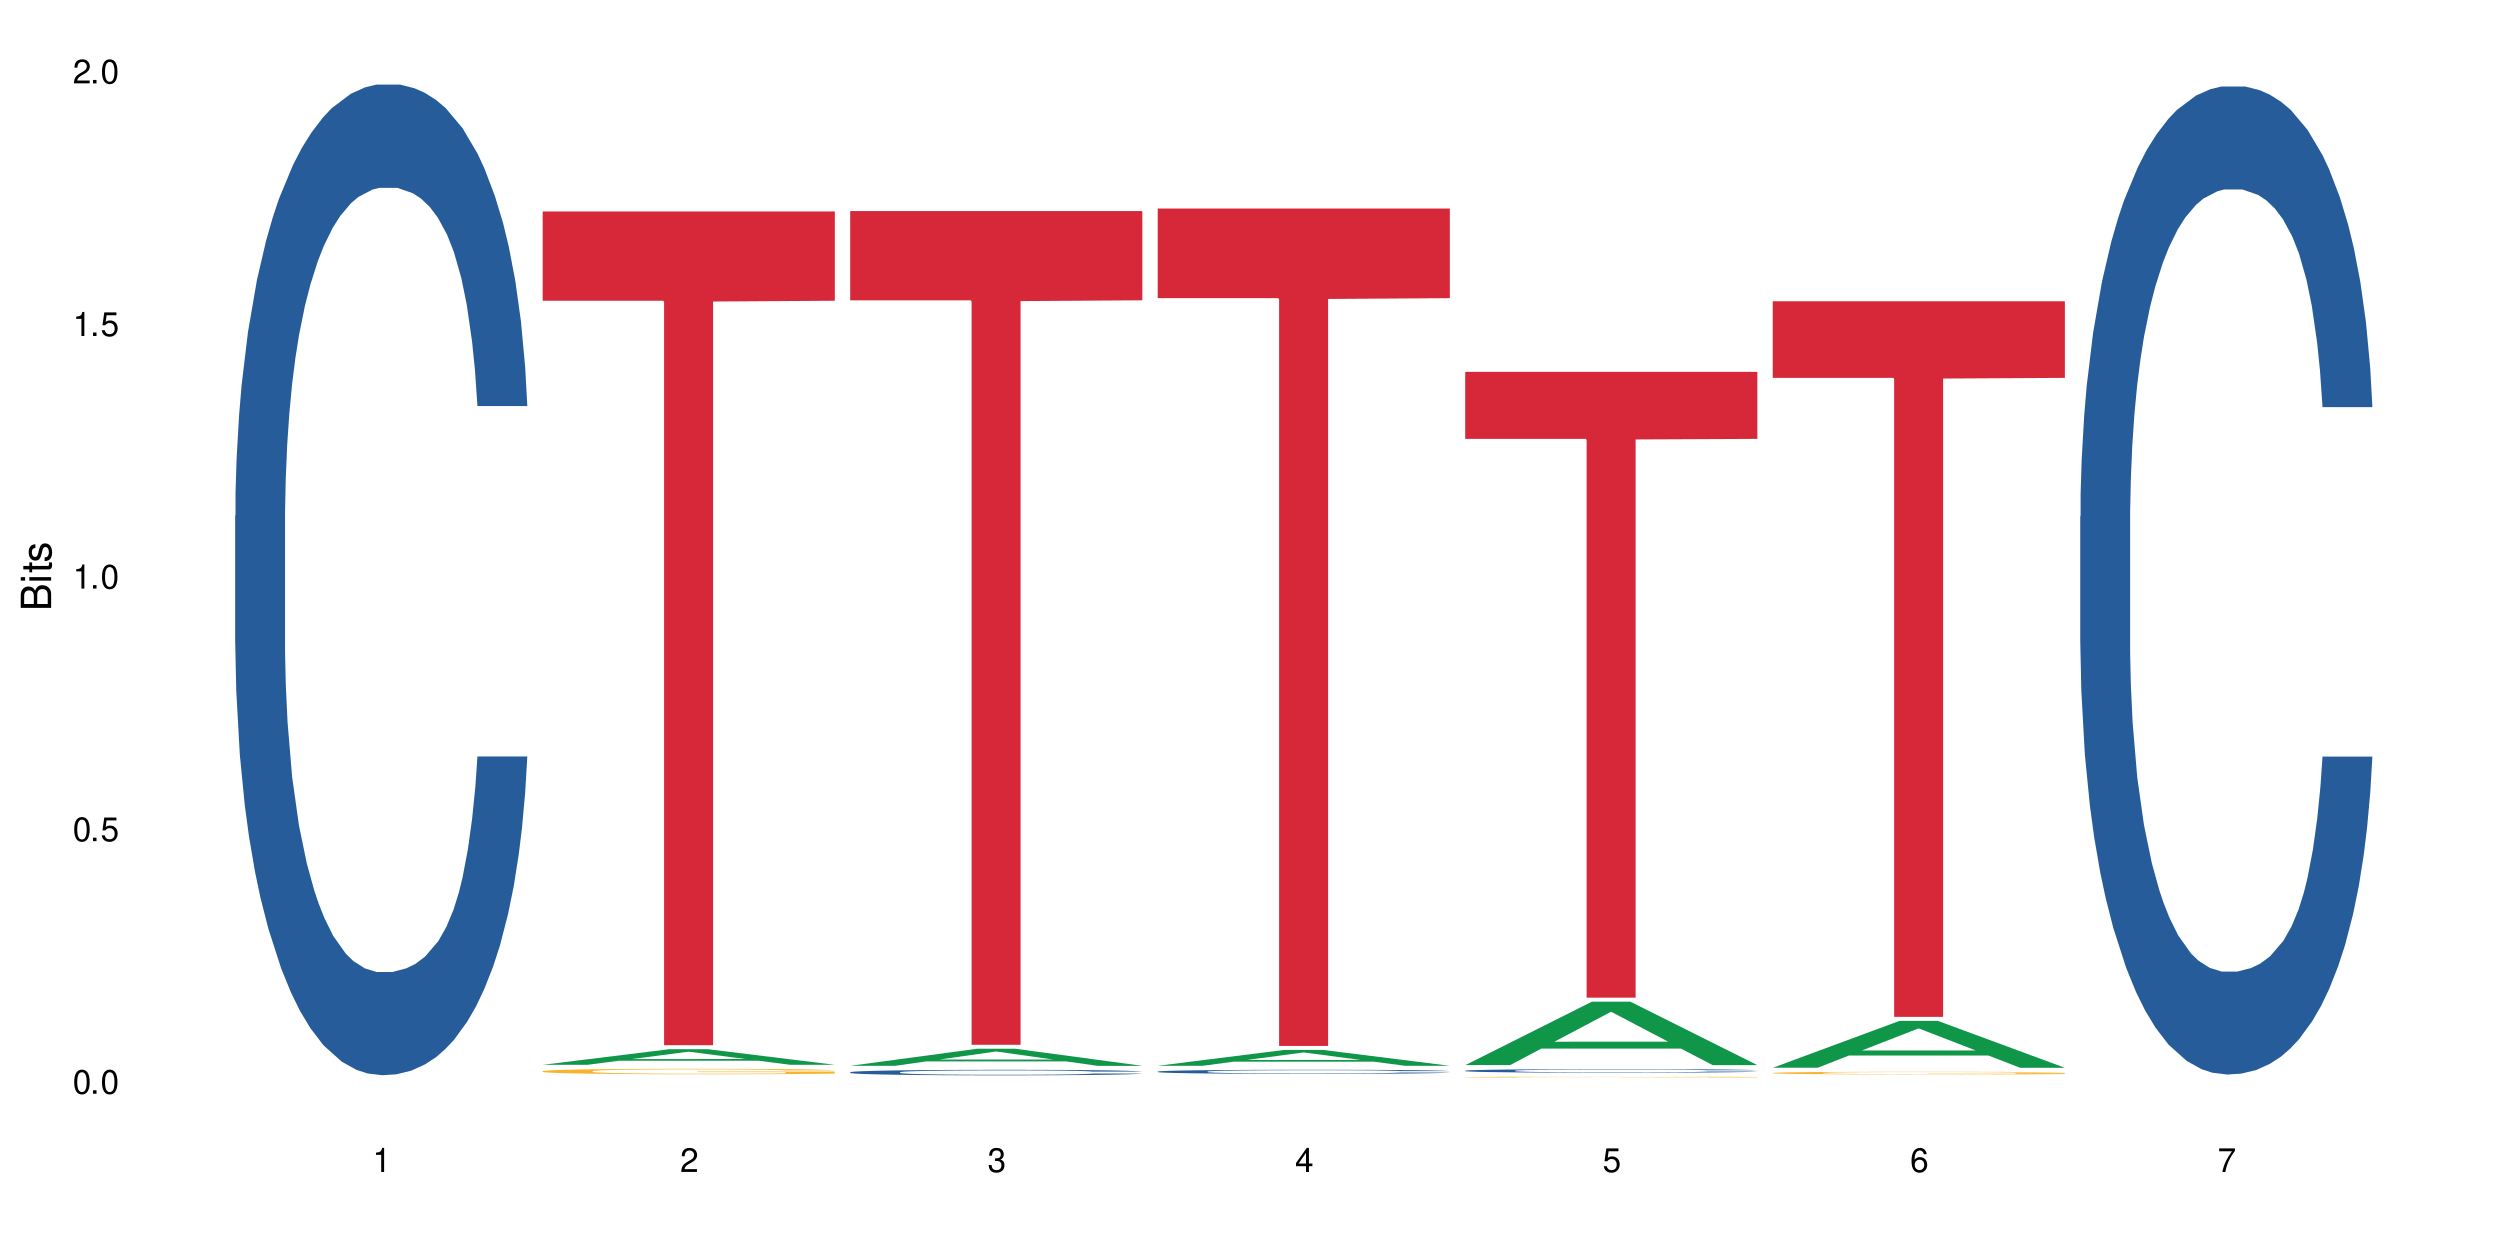
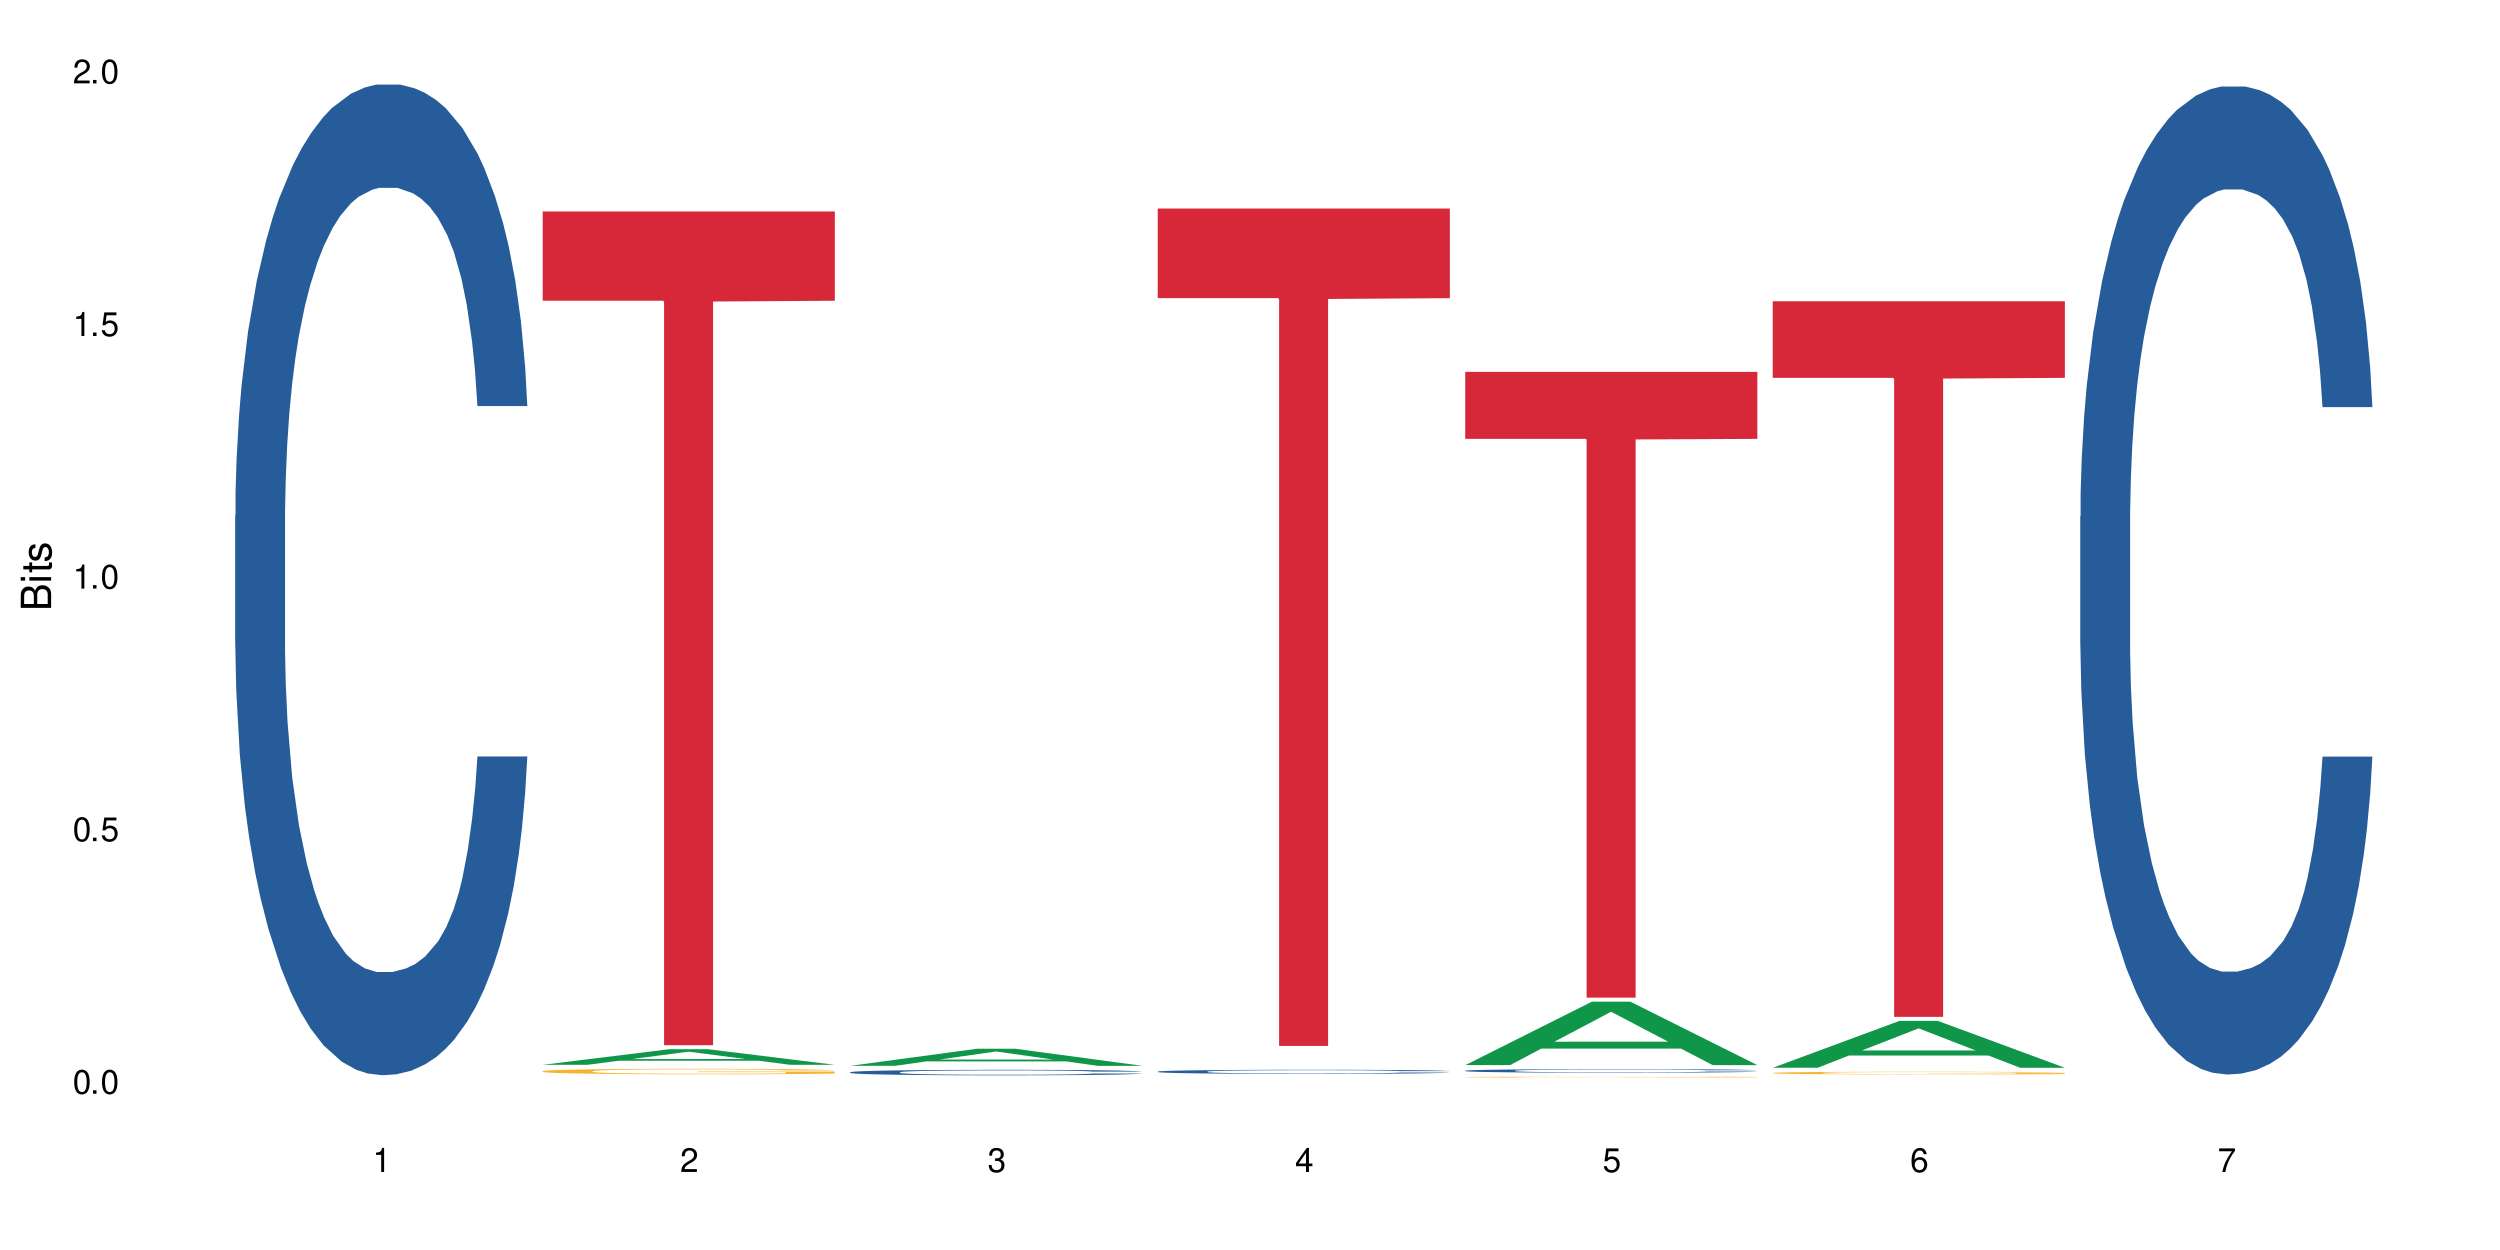
<svg xmlns="http://www.w3.org/2000/svg" xmlns:xlink="http://www.w3.org/1999/xlink" width="720" height="360" viewBox="0 0 720 360">
  <defs>
    <g>
      <g id="glyph-0-0">
</g>
      <g id="glyph-0-1">
        <path d="M 2.641 -6.938 C 2 -6.938 1.422 -6.656 1.078 -6.172 C 0.641 -5.562 0.406 -4.641 0.406 -3.359 C 0.406 -1.016 1.188 0.219 2.641 0.219 C 4.078 0.219 4.859 -1.016 4.859 -3.297 C 4.859 -4.641 4.656 -5.547 4.203 -6.172 C 3.844 -6.656 3.281 -6.938 2.641 -6.938 Z M 2.641 -6.188 C 3.547 -6.188 4 -5.25 4 -3.375 C 4 -1.406 3.562 -0.484 2.625 -0.484 C 1.734 -0.484 1.281 -1.438 1.281 -3.344 C 1.281 -5.25 1.734 -6.188 2.641 -6.188 Z M 2.641 -6.188 " />
      </g>
      <g id="glyph-0-2">
        <path d="M 1.828 -1 L 0.828 -1 L 0.828 0 L 1.828 0 Z M 1.828 -1 " />
      </g>
      <g id="glyph-0-3">
        <path d="M 4.562 -6.797 L 1.062 -6.797 L 0.547 -3.094 L 1.328 -3.094 C 1.719 -3.562 2.047 -3.734 2.578 -3.734 C 3.484 -3.734 4.062 -3.109 4.062 -2.094 C 4.062 -1.125 3.484 -0.531 2.578 -0.531 C 1.828 -0.531 1.375 -0.906 1.188 -1.672 L 0.328 -1.672 C 0.453 -1.109 0.547 -0.844 0.75 -0.594 C 1.125 -0.078 1.828 0.219 2.594 0.219 C 3.969 0.219 4.922 -0.781 4.922 -2.219 C 4.922 -3.562 4.031 -4.484 2.719 -4.484 C 2.25 -4.484 1.859 -4.359 1.469 -4.062 L 1.734 -5.969 L 4.562 -5.969 Z M 4.562 -6.797 " />
      </g>
      <g id="glyph-0-4">
        <path d="M 2.484 -4.938 L 2.484 0 L 3.328 0 L 3.328 -6.938 L 2.766 -6.938 C 2.469 -5.875 2.281 -5.734 0.984 -5.562 L 0.984 -4.938 Z M 2.484 -4.938 " />
      </g>
      <g id="glyph-0-5">
        <path d="M 4.859 -0.828 L 1.281 -0.828 C 1.359 -1.406 1.672 -1.781 2.5 -2.281 L 3.469 -2.828 C 4.406 -3.344 4.906 -4.062 4.906 -4.906 C 4.906 -5.484 4.672 -6.031 4.266 -6.406 C 3.859 -6.766 3.375 -6.938 2.719 -6.938 C 1.859 -6.938 1.219 -6.625 0.844 -6.031 C 0.609 -5.672 0.5 -5.234 0.484 -4.531 L 1.328 -4.531 C 1.359 -5.016 1.406 -5.281 1.531 -5.516 C 1.75 -5.938 2.188 -6.203 2.703 -6.203 C 3.469 -6.203 4.031 -5.641 4.031 -4.891 C 4.031 -4.344 3.719 -3.859 3.125 -3.516 L 2.234 -3 C 0.812 -2.172 0.406 -1.531 0.328 -0.016 L 4.859 -0.016 Z M 4.859 -0.828 " />
      </g>
      <g id="glyph-0-6">
        <path d="M 2.125 -3.188 L 2.578 -3.188 C 3.5 -3.188 3.984 -2.766 3.984 -1.922 C 3.984 -1.062 3.469 -0.531 2.594 -0.531 C 1.656 -0.531 1.203 -1 1.156 -2.016 L 0.312 -2.016 C 0.344 -1.453 0.438 -1.094 0.609 -0.781 C 0.953 -0.109 1.625 0.219 2.547 0.219 C 3.953 0.219 4.859 -0.625 4.859 -1.938 C 4.859 -2.828 4.516 -3.297 3.703 -3.594 C 4.344 -3.844 4.656 -4.328 4.656 -5.031 C 4.656 -6.219 3.875 -6.938 2.578 -6.938 C 1.203 -6.938 0.484 -6.172 0.453 -4.703 L 1.297 -4.703 C 1.312 -5.125 1.344 -5.359 1.453 -5.578 C 1.641 -5.969 2.062 -6.203 2.594 -6.203 C 3.344 -6.203 3.797 -5.75 3.797 -5 C 3.797 -4.516 3.609 -4.219 3.25 -4.047 C 3.016 -3.953 2.703 -3.922 2.125 -3.906 Z M 2.125 -3.188 " />
      </g>
      <g id="glyph-0-7">
        <path d="M 3.141 -1.672 L 3.141 0 L 3.984 0 L 3.984 -1.672 L 4.984 -1.672 L 4.984 -2.438 L 3.984 -2.438 L 3.984 -6.938 L 3.359 -6.938 L 0.266 -2.578 L 0.266 -1.672 Z M 3.141 -2.438 L 1 -2.438 L 3.141 -5.5 Z M 3.141 -2.438 " />
      </g>
      <g id="glyph-0-8">
        <path d="M 4.781 -5.125 C 4.609 -6.266 3.891 -6.938 2.844 -6.938 C 2.094 -6.938 1.422 -6.578 1.031 -5.953 C 0.594 -5.266 0.406 -4.422 0.406 -3.172 C 0.406 -2 0.578 -1.25 0.984 -0.641 C 1.359 -0.078 1.953 0.219 2.703 0.219 C 3.984 0.219 4.922 -0.75 4.922 -2.094 C 4.922 -3.375 4.062 -4.281 2.844 -4.281 C 2.172 -4.281 1.641 -4.031 1.281 -3.516 C 1.281 -5.234 1.828 -6.188 2.797 -6.188 C 3.391 -6.188 3.797 -5.797 3.938 -5.125 Z M 2.734 -3.531 C 3.547 -3.531 4.062 -2.953 4.062 -2.031 C 4.062 -1.156 3.484 -0.531 2.703 -0.531 C 1.922 -0.531 1.328 -1.188 1.328 -2.078 C 1.328 -2.938 1.906 -3.531 2.734 -3.531 Z M 2.734 -3.531 " />
      </g>
      <g id="glyph-0-9">
        <path d="M 4.984 -6.797 L 0.438 -6.797 L 0.438 -5.969 L 4.109 -5.969 C 2.5 -3.656 1.828 -2.234 1.328 0 L 2.219 0 C 2.594 -2.172 3.453 -4.047 4.984 -6.094 Z M 4.984 -6.797 " />
      </g>
      <g id="glyph-1-0">
</g>
      <g id="glyph-1-1">
        <path d="M 0 -0.953 L 0 -4.891 C 0 -5.719 -0.234 -6.344 -0.734 -6.797 C -1.188 -7.234 -1.812 -7.469 -2.5 -7.469 C -3.547 -7.469 -4.188 -7 -4.625 -5.875 C -4.984 -6.688 -5.625 -7.094 -6.531 -7.094 C -7.172 -7.094 -7.734 -6.859 -8.141 -6.391 C -8.562 -5.922 -8.75 -5.344 -8.75 -4.5 L -8.75 -0.953 Z M -4.984 -2.062 L -7.766 -2.062 L -7.766 -4.219 C -7.766 -4.844 -7.688 -5.203 -7.453 -5.5 C -7.219 -5.812 -6.859 -5.969 -6.375 -5.969 C -5.891 -5.969 -5.531 -5.812 -5.297 -5.5 C -5.062 -5.203 -4.984 -4.844 -4.984 -4.219 Z M -0.984 -2.062 L -4 -2.062 L -4 -4.781 C -4 -5.766 -3.438 -6.359 -2.484 -6.359 C -1.547 -6.359 -0.984 -5.766 -0.984 -4.781 Z M -0.984 -2.062 " />
      </g>
      <g id="glyph-1-2">
        <path d="M -6.281 -1.797 L -6.281 -0.797 L 0 -0.797 L 0 -1.797 Z M -8.75 -1.797 L -8.75 -0.797 L -7.484 -0.797 L -7.484 -1.797 Z M -8.75 -1.797 " />
      </g>
      <g id="glyph-1-3">
        <path d="M -6.281 -3.047 L -6.281 -2.016 L -8.016 -2.016 L -8.016 -1.016 L -6.281 -1.016 L -6.281 -0.172 L -5.469 -0.172 L -5.469 -1.016 L -0.719 -1.016 C -0.078 -1.016 0.281 -1.453 0.281 -2.234 C 0.281 -2.5 0.25 -2.719 0.188 -3.047 L -0.641 -3.047 C -0.609 -2.906 -0.594 -2.766 -0.594 -2.562 C -0.594 -2.141 -0.719 -2.016 -1.156 -2.016 L -5.469 -2.016 L -5.469 -3.047 Z M -6.281 -3.047 " />
      </g>
      <g id="glyph-1-4">
        <path d="M -4.531 -5.25 C -5.766 -5.25 -6.469 -4.422 -6.469 -2.969 C -6.469 -1.516 -5.719 -0.562 -4.547 -0.562 C -3.562 -0.562 -3.094 -1.062 -2.734 -2.562 L -2.516 -3.484 C -2.344 -4.188 -2.094 -4.469 -1.641 -4.469 C -1.047 -4.469 -0.641 -3.875 -0.641 -3 C -0.641 -2.453 -0.797 -2 -1.062 -1.75 C -1.25 -1.594 -1.422 -1.531 -1.875 -1.469 L -1.875 -0.406 C -0.422 -0.453 0.281 -1.266 0.281 -2.922 C 0.281 -4.5 -0.5 -5.516 -1.719 -5.516 C -2.656 -5.516 -3.172 -4.984 -3.469 -3.734 L -3.703 -2.766 C -3.891 -1.953 -4.156 -1.609 -4.594 -1.609 C -5.188 -1.609 -5.547 -2.125 -5.547 -2.938 C -5.547 -3.75 -5.203 -4.172 -4.531 -4.203 Z M -4.531 -5.25 " />
      </g>
    </g>
  </defs>
  <rect x="-72" y="-36" width="864" height="432" fill="rgb(100%, 100%, 100%)" fill-opacity="1" />
  <path fill-rule="nonzero" fill="rgb(14.51%, 36.078%, 60%)" fill-opacity="1" d="M 67.73 148.5 L 67.832 148.238 L 67.832 141.98 L 68.141 132.07 L 68.859 119.555 L 69.578 110.949 L 71.426 95.562 L 73.988 80.695 L 76.656 69.223 L 78.605 62.441 L 80.352 57.227 L 84.352 47.578 L 86.918 42.621 L 89.688 38.188 L 93.074 33.754 L 95.535 31.148 L 101.078 26.973 L 105.18 25.148 L 108.363 24.367 L 115.238 24.367 L 119.34 25.41 L 122.316 26.715 L 125.598 28.801 L 128.371 31.148 L 133.191 36.883 L 137.5 44.188 L 139.449 48.359 L 142.527 56.441 L 144.891 64.266 L 146.531 71.047 L 148.379 80.695 L 150.02 92.434 L 151.25 105.73 L 151.867 116.945 L 137.5 116.945 L 136.785 106.516 L 135.961 98.43 L 134.422 87.738 L 132.883 80.176 L 130.73 72.613 L 128.781 67.656 L 126.113 62.703 L 123.754 59.574 L 121.289 57.227 L 118.93 55.66 L 114.414 54.098 L 109.184 54.098 L 107.234 54.617 L 103.23 56.703 L 101.078 58.531 L 98 62.18 L 95.844 65.57 L 93.281 70.785 L 91.535 75.219 L 89.379 82 L 87.84 88 L 86.098 96.605 L 85.07 103.125 L 84.148 110.426 L 83.328 119.031 L 82.711 128.16 L 82.301 137.809 L 82.094 147.195 L 82.094 187.617 L 82.301 197.008 L 82.812 207.961 L 84.148 223.867 L 86.098 237.691 L 88.355 248.645 L 90.508 256.465 L 91.742 260.117 L 93.383 264.289 L 95.945 269.504 L 99.641 274.723 L 101.797 276.809 L 105.078 278.895 L 108.465 279.938 L 112.98 279.938 L 116.98 278.895 L 119.648 277.59 L 122.418 275.504 L 126.215 271.07 L 128.574 266.898 L 130.629 261.941 L 132.168 256.988 L 133.191 252.816 L 134.73 244.73 L 135.961 235.863 L 136.887 226.738 L 137.5 217.871 L 151.867 217.871 L 151.25 228.301 L 150.328 238.473 L 149.402 246.035 L 147.969 255.164 L 146.324 263.246 L 143.965 272.375 L 142.016 278.371 L 139.449 284.891 L 137.09 289.848 L 134.527 294.281 L 130.73 299.496 L 128.266 302.105 L 125.598 304.453 L 122.418 306.539 L 118.418 308.363 L 114.109 309.406 L 110.105 309.668 L 105.797 309.145 L 102.617 308.102 L 98.41 305.754 L 93.176 301.062 L 89.379 296.105 L 86.406 291.152 L 83.84 285.934 L 80.969 278.895 L 77.273 267.418 L 75.016 258.555 L 73.477 251.25 L 71.734 241.082 L 70.5 231.953 L 69.066 217.348 L 68.039 198.832 L 67.73 184.488 Z M 67.73 148.5 " />
  <path fill-rule="nonzero" fill="rgb(6.275%, 58.824%, 28.235%)" fill-opacity="1" d="M 156.293 306.66 L 156.383 306.656 L 192.789 302.168 L 203.844 302.168 L 240.43 306.664 L 227.574 306.664 L 218.406 305.488 L 178.227 305.488 L 169.238 306.66 L 156.293 306.66 L 182.094 305.004 L 214.723 305 L 198.453 302.902 L 198.273 302.898 L 198.094 302.91 L 182.004 305 L 182.094 305.004 Z M 156.293 306.66 " />
  <path fill-rule="nonzero" fill="rgb(96.863%, 70.196%, 16.863%)" fill-opacity="1" d="M 156.293 308.492 L 156.398 308.488 L 156.398 308.461 L 156.809 308.395 L 157.832 308.305 L 159.168 308.23 L 160.605 308.176 L 161.527 308.145 L 163.066 308.102 L 164.398 308.066 L 167.785 308.004 L 172.094 307.941 L 174.457 307.918 L 177.121 307.891 L 180.918 307.863 L 182.664 307.855 L 188 307.832 L 194.051 307.816 L 200.723 307.812 L 203.801 307.812 L 208.008 307.82 L 213.754 307.836 L 217.035 307.852 L 219.602 307.863 L 222.27 307.883 L 225.551 307.91 L 228.629 307.945 L 231.094 307.98 L 233.555 308.023 L 235.605 308.07 L 237.352 308.121 L 238.891 308.184 L 239.812 308.234 L 240.43 308.285 L 226.168 308.285 L 225.348 308.234 L 224.422 308.195 L 222.883 308.145 L 221.344 308.113 L 219.805 308.086 L 216.934 308.047 L 214.473 308.023 L 211.395 308.004 L 208.418 307.988 L 205.031 307.98 L 197.543 307.98 L 192.617 307.988 L 189.742 308 L 187.691 308.012 L 184.816 308.035 L 183.074 308.051 L 182.047 308.062 L 178.969 308.105 L 176.918 308.148 L 175.789 308.176 L 174.352 308.219 L 173.328 308.258 L 172.199 308.316 L 171.582 308.359 L 170.762 308.457 L 170.66 308.719 L 170.965 308.773 L 171.582 308.832 L 172.402 308.883 L 173.633 308.941 L 174.867 308.98 L 177.02 309.039 L 178.867 309.074 L 180.305 309.102 L 183.074 309.141 L 184.203 309.152 L 186.871 309.18 L 189.641 309.199 L 193.027 309.215 L 195.59 309.227 L 199.695 309.23 L 204.93 309.23 L 211.086 309.223 L 214.984 309.211 L 217.652 309.199 L 219.395 309.191 L 221.551 309.176 L 223.09 309.16 L 224.527 309.145 L 226.27 309.117 L 226.27 308.773 L 200.926 308.773 L 200.926 308.609 L 240.328 308.609 L 240.43 309.176 L 238.273 309.215 L 235.605 309.25 L 233.043 309.281 L 230.375 309.305 L 226.578 309.332 L 223.5 309.348 L 218.781 309.371 L 214.473 309.383 L 209.957 309.391 L 205.953 309.395 L 201.234 309.398 L 197.027 309.395 L 192.512 309.387 L 188.922 309.375 L 185.641 309.359 L 182.355 309.34 L 178.25 309.309 L 175.582 309.285 L 172.812 309.254 L 170.043 309.219 L 167.582 309.18 L 165.938 309.148 L 164.297 309.113 L 162.555 309.07 L 160.91 309.023 L 159.68 308.977 L 158.551 308.926 L 157.73 308.879 L 156.91 308.812 L 156.5 308.762 L 156.293 308.715 Z M 156.293 308.492 " />
  <path fill-rule="nonzero" fill="rgb(83.922%, 15.686%, 22.353%)" fill-opacity="1" d="M 156.293 60.91 L 240.43 60.91 L 240.43 86.613 L 205.363 86.84 L 205.363 301.02 L 191.258 301.02 L 191.258 87.062 L 191.051 86.613 L 156.293 86.613 Z M 156.293 60.91 " />
  <path fill-rule="nonzero" fill="rgb(6.275%, 58.824%, 28.235%)" fill-opacity="1" d="M 244.859 306.953 L 244.949 306.949 L 281.352 302.043 L 292.41 302.043 L 328.992 306.961 L 316.141 306.961 L 306.969 305.676 L 266.789 305.676 L 257.801 306.953 L 244.859 306.953 L 270.656 305.145 L 303.285 305.141 L 287.016 302.848 L 286.836 302.844 L 286.656 302.855 L 270.566 305.141 L 270.656 305.145 Z M 244.859 306.953 " />
  <path fill-rule="nonzero" fill="rgb(14.51%, 36.078%, 60%)" fill-opacity="1" d="M 244.859 308.797 L 244.961 308.797 L 244.961 308.762 L 245.27 308.707 L 245.988 308.637 L 246.703 308.59 L 248.551 308.504 L 251.117 308.422 L 253.785 308.355 L 255.734 308.32 L 257.477 308.289 L 261.48 308.238 L 264.043 308.211 L 266.816 308.184 L 270.199 308.16 L 272.664 308.145 L 278.203 308.121 L 282.309 308.113 L 285.488 308.109 L 292.363 308.109 L 296.469 308.113 L 299.441 308.121 L 302.727 308.133 L 305.496 308.145 L 310.32 308.176 L 314.629 308.219 L 316.578 308.242 L 319.656 308.285 L 322.016 308.328 L 323.656 308.367 L 325.504 308.422 L 327.145 308.484 L 328.379 308.559 L 328.992 308.621 L 314.629 308.621 L 313.91 308.562 L 313.09 308.52 L 311.551 308.461 L 310.012 308.418 L 307.855 308.375 L 305.906 308.348 L 303.238 308.32 L 300.879 308.305 L 298.418 308.289 L 296.059 308.281 L 291.543 308.273 L 286.309 308.273 L 284.359 308.277 L 280.359 308.289 L 278.203 308.297 L 275.125 308.316 L 272.973 308.336 L 270.406 308.367 L 268.66 308.391 L 266.508 308.43 L 264.969 308.461 L 263.223 308.508 L 262.199 308.547 L 261.273 308.586 L 260.453 308.633 L 259.84 308.684 L 259.426 308.738 L 259.223 308.789 L 259.223 309.016 L 259.426 309.066 L 259.941 309.129 L 261.273 309.215 L 263.223 309.293 L 265.48 309.355 L 267.637 309.398 L 268.867 309.418 L 270.508 309.441 L 273.074 309.469 L 276.77 309.5 L 278.922 309.512 L 282.207 309.523 L 285.59 309.527 L 290.105 309.527 L 294.109 309.523 L 296.773 309.516 L 299.547 309.504 L 303.344 309.48 L 305.703 309.457 L 307.754 309.43 L 309.293 309.402 L 310.32 309.379 L 311.859 309.332 L 313.09 309.285 L 314.012 309.234 L 314.629 309.184 L 328.992 309.184 L 328.379 309.242 L 327.453 309.297 L 326.531 309.34 L 325.094 309.391 L 323.453 309.438 L 321.094 309.488 L 319.145 309.52 L 316.578 309.555 L 314.219 309.582 L 311.652 309.609 L 307.855 309.637 L 305.395 309.652 L 302.727 309.664 L 299.547 309.676 L 295.543 309.688 L 291.234 309.691 L 287.234 309.695 L 282.926 309.691 L 279.742 309.684 L 275.535 309.672 L 270.305 309.645 L 266.508 309.617 L 263.531 309.59 L 260.965 309.562 L 258.094 309.523 L 254.398 309.457 L 252.145 309.41 L 250.605 309.367 L 248.859 309.312 L 247.629 309.262 L 246.191 309.18 L 245.164 309.078 L 244.859 308.996 Z M 244.859 308.797 " />
-   <path fill-rule="nonzero" fill="rgb(83.922%, 15.686%, 22.353%)" fill-opacity="1" d="M 244.859 60.785 L 328.992 60.785 L 328.992 86.488 L 293.93 86.715 L 293.93 300.895 L 279.82 300.895 L 279.82 86.938 L 279.617 86.488 L 244.859 86.488 Z M 244.859 60.785 " />
-   <path fill-rule="nonzero" fill="rgb(6.275%, 58.824%, 28.235%)" fill-opacity="1" d="M 333.422 306.945 L 333.512 306.941 L 369.914 302.375 L 380.973 302.375 L 417.555 306.949 L 404.703 306.949 L 395.535 305.754 L 355.355 305.754 L 346.363 306.945 L 333.422 306.945 L 359.219 305.262 L 391.848 305.258 L 375.578 303.121 L 375.398 303.117 L 375.219 303.129 L 359.129 305.258 L 359.219 305.262 Z M 333.422 306.945 " />
  <path fill-rule="nonzero" fill="rgb(14.51%, 36.078%, 60%)" fill-opacity="1" d="M 333.422 308.609 L 333.523 308.609 L 333.523 308.582 L 333.832 308.543 L 334.551 308.492 L 335.27 308.453 L 337.113 308.391 L 339.68 308.328 L 342.348 308.281 L 344.297 308.254 L 346.043 308.234 L 350.043 308.195 L 352.609 308.172 L 355.379 308.156 L 358.766 308.137 L 361.227 308.125 L 366.766 308.109 L 370.871 308.102 L 374.051 308.098 L 380.926 308.098 L 385.031 308.102 L 388.008 308.105 L 391.289 308.117 L 394.059 308.125 L 398.883 308.148 L 403.191 308.18 L 405.141 308.195 L 408.219 308.23 L 410.578 308.262 L 412.223 308.289 L 414.066 308.328 L 415.711 308.379 L 416.941 308.434 L 417.555 308.48 L 403.191 308.48 L 402.473 308.438 L 401.652 308.402 L 400.113 308.359 L 398.574 308.328 L 396.422 308.297 L 394.469 308.277 L 391.805 308.254 L 389.441 308.242 L 386.98 308.234 L 384.621 308.227 L 380.105 308.219 L 374.875 308.219 L 372.922 308.223 L 368.922 308.23 L 366.766 308.238 L 363.688 308.254 L 361.535 308.27 L 358.969 308.289 L 357.227 308.309 L 355.07 308.336 L 353.531 308.359 L 351.789 308.395 L 350.762 308.422 L 349.836 308.453 L 349.016 308.488 L 348.402 308.527 L 347.992 308.566 L 347.785 308.605 L 347.785 308.77 L 347.992 308.809 L 348.504 308.855 L 349.836 308.922 L 351.789 308.977 L 354.043 309.023 L 356.199 309.055 L 357.43 309.07 L 359.07 309.086 L 361.637 309.109 L 365.332 309.129 L 367.484 309.141 L 370.77 309.148 L 374.156 309.152 L 378.668 309.152 L 382.672 309.148 L 385.34 309.141 L 388.109 309.133 L 391.906 309.117 L 394.266 309.098 L 396.316 309.078 L 397.855 309.059 L 398.883 309.039 L 400.422 309.008 L 401.652 308.969 L 402.578 308.934 L 403.191 308.895 L 417.555 308.895 L 416.941 308.938 L 416.016 308.98 L 415.094 309.012 L 413.656 309.051 L 412.016 309.082 L 409.656 309.121 L 407.707 309.145 L 405.141 309.172 L 402.781 309.191 L 400.215 309.211 L 396.422 309.234 L 393.957 309.242 L 391.289 309.254 L 388.109 309.262 L 384.109 309.27 L 379.797 309.273 L 371.488 309.273 L 368.305 309.27 L 364.102 309.258 L 358.867 309.238 L 355.07 309.219 L 352.094 309.199 L 349.531 309.176 L 346.656 309.148 L 342.965 309.102 L 340.707 309.062 L 339.168 309.035 L 337.422 308.992 L 336.191 308.953 L 334.754 308.895 L 333.73 308.816 L 333.422 308.758 Z M 333.422 308.609 " />
  <path fill-rule="nonzero" fill="rgb(83.922%, 15.686%, 22.353%)" fill-opacity="1" d="M 333.422 60.055 L 417.555 60.055 L 417.555 85.871 L 382.492 86.098 L 382.492 301.227 L 368.383 301.227 L 368.383 86.324 L 368.18 85.871 L 333.422 85.871 Z M 333.422 60.055 " />
  <path fill-rule="nonzero" fill="rgb(6.275%, 58.824%, 28.235%)" fill-opacity="1" d="M 421.984 306.742 L 422.074 306.727 L 458.48 288.473 L 469.535 288.473 L 506.121 306.762 L 493.266 306.762 L 484.098 301.988 L 443.918 301.988 L 434.93 306.742 L 421.984 306.742 L 447.781 300.012 L 480.41 299.996 L 464.141 291.461 L 463.961 291.445 L 463.781 291.496 L 447.691 299.996 L 447.781 300.012 Z M 421.984 306.742 " />
  <path fill-rule="nonzero" fill="rgb(14.51%, 36.078%, 60%)" fill-opacity="1" d="M 421.984 308.359 L 422.086 308.359 L 422.086 308.336 L 422.395 308.301 L 423.113 308.254 L 423.832 308.223 L 425.68 308.168 L 428.242 308.113 L 430.91 308.07 L 432.859 308.047 L 434.605 308.027 L 438.605 307.992 L 441.172 307.977 L 443.941 307.961 L 447.328 307.945 L 449.789 307.934 L 455.332 307.918 L 459.434 307.914 L 462.617 307.91 L 469.488 307.91 L 473.594 307.914 L 476.57 307.918 L 479.852 307.926 L 482.625 307.934 L 487.445 307.953 L 491.754 307.98 L 493.703 307.996 L 496.781 308.027 L 499.145 308.055 L 500.785 308.078 L 502.633 308.113 L 504.273 308.156 L 505.504 308.203 L 506.121 308.246 L 491.754 308.246 L 491.035 308.207 L 490.215 308.176 L 488.676 308.141 L 487.137 308.113 L 484.984 308.086 L 483.035 308.066 L 480.367 308.047 L 478.008 308.035 L 475.543 308.027 L 473.184 308.023 L 468.668 308.016 L 463.438 308.016 L 461.488 308.02 L 457.484 308.027 L 455.332 308.035 L 452.254 308.047 L 450.098 308.059 L 447.531 308.078 L 445.789 308.094 L 443.633 308.117 L 442.094 308.141 L 440.352 308.172 L 439.324 308.195 L 438.402 308.223 L 437.582 308.254 L 436.965 308.285 L 436.555 308.32 L 436.348 308.355 L 436.348 308.5 L 436.555 308.535 L 437.066 308.574 L 438.402 308.633 L 440.352 308.684 L 442.609 308.723 L 444.762 308.75 L 445.992 308.762 L 447.637 308.777 L 450.199 308.797 L 453.895 308.816 L 456.051 308.824 L 459.332 308.832 L 462.719 308.836 L 467.234 308.836 L 471.234 308.832 L 473.902 308.824 L 476.672 308.82 L 480.469 308.801 L 482.828 308.789 L 484.879 308.77 L 486.418 308.75 L 487.445 308.738 L 488.984 308.707 L 490.215 308.676 L 491.141 308.641 L 491.754 308.609 L 506.121 308.609 L 505.504 308.648 L 504.582 308.684 L 503.656 308.711 L 502.223 308.746 L 500.578 308.773 L 498.219 308.809 L 496.27 308.828 L 493.703 308.852 L 491.344 308.871 L 488.781 308.887 L 484.984 308.906 L 482.52 308.914 L 479.852 308.922 L 476.672 308.93 L 472.672 308.938 L 468.363 308.941 L 460.051 308.941 L 456.871 308.938 L 452.664 308.93 L 447.43 308.91 L 443.633 308.895 L 440.66 308.875 L 438.094 308.855 L 435.219 308.832 L 431.527 308.789 L 429.27 308.758 L 427.73 308.73 L 425.984 308.695 L 424.754 308.66 L 423.32 308.609 L 422.293 308.543 L 421.984 308.488 Z M 421.984 308.359 " />
  <path fill-rule="nonzero" fill="rgb(96.863%, 70.196%, 16.863%)" fill-opacity="1" d="M 421.984 310.199 L 422.086 310.199 L 422.086 310.195 L 422.496 310.184 L 423.523 310.172 L 424.859 310.16 L 426.293 310.148 L 427.219 310.145 L 428.758 310.137 L 430.09 310.133 L 433.477 310.121 L 437.785 310.113 L 440.145 310.109 L 442.812 310.105 L 446.609 310.098 L 448.355 310.098 L 453.688 310.094 L 459.742 310.09 L 469.488 310.09 L 473.695 310.094 L 479.441 310.094 L 482.727 310.098 L 485.293 310.098 L 487.957 310.102 L 491.242 310.105 L 494.32 310.113 L 496.781 310.117 L 499.246 310.125 L 501.297 310.133 L 503.043 310.141 L 504.582 310.152 L 505.504 310.16 L 506.121 310.168 L 491.859 310.168 L 491.035 310.16 L 490.113 310.152 L 488.574 310.145 L 485.496 310.137 L 482.625 310.129 L 480.16 310.125 L 477.082 310.121 L 474.105 310.121 L 470.723 310.117 L 463.23 310.117 L 458.305 310.121 L 455.434 310.121 L 453.383 310.125 L 450.508 310.125 L 448.766 310.129 L 447.738 310.133 L 444.66 310.137 L 442.609 310.145 L 441.48 310.148 L 440.043 310.156 L 439.016 310.164 L 437.887 310.172 L 437.273 310.18 L 436.453 310.195 L 436.348 310.238 L 436.656 310.246 L 437.273 310.258 L 438.094 310.266 L 440.555 310.281 L 442.711 310.289 L 444.559 310.297 L 445.992 310.301 L 448.766 310.305 L 449.895 310.309 L 452.562 310.312 L 455.332 310.316 L 458.715 310.32 L 476.773 310.32 L 480.676 310.316 L 483.34 310.316 L 485.086 310.312 L 487.242 310.312 L 488.781 310.309 L 490.215 310.309 L 491.961 310.301 L 491.961 310.246 L 466.617 310.246 L 466.617 310.219 L 506.016 310.219 L 506.121 310.312 L 503.965 310.316 L 501.297 310.324 L 498.73 310.328 L 496.066 310.332 L 492.27 310.336 L 489.191 310.34 L 484.469 310.344 L 480.16 310.344 L 475.645 310.348 L 458.203 310.348 L 454.613 310.344 L 451.328 310.34 L 448.047 310.34 L 443.941 310.332 L 441.273 310.328 L 435.734 310.32 L 433.27 310.312 L 431.629 310.309 L 429.988 310.301 L 428.242 310.297 L 426.602 310.285 L 425.371 310.281 L 424.242 310.273 L 423.422 310.266 L 422.602 310.254 L 422.191 310.246 L 421.984 310.238 Z M 421.984 310.199 " />
  <path fill-rule="nonzero" fill="rgb(83.922%, 15.686%, 22.353%)" fill-opacity="1" d="M 421.984 107.102 L 506.121 107.102 L 506.121 126.395 L 471.055 126.562 L 471.055 287.324 L 456.945 287.324 L 456.945 126.73 L 456.742 126.395 L 421.984 126.395 Z M 421.984 107.102 " />
  <path fill-rule="nonzero" fill="rgb(6.275%, 58.824%, 28.235%)" fill-opacity="1" d="M 510.547 307.512 L 510.637 307.496 L 547.043 294.016 L 558.098 294.016 L 594.684 307.523 L 581.828 307.523 L 572.66 303.996 L 532.48 303.996 L 523.492 307.512 L 510.547 307.512 L 536.348 302.539 L 568.977 302.527 L 552.707 296.223 L 552.527 296.211 L 552.348 296.25 L 536.258 302.527 L 536.348 302.539 Z M 510.547 307.512 " />
  <path fill-rule="nonzero" fill="rgb(96.863%, 70.196%, 16.863%)" fill-opacity="1" d="M 510.547 309 L 510.652 309 L 510.652 308.988 L 511.062 308.957 L 512.086 308.91 L 513.422 308.875 L 514.855 308.848 L 515.781 308.832 L 517.32 308.812 L 518.652 308.797 L 522.039 308.766 L 526.348 308.734 L 528.707 308.723 L 531.375 308.711 L 535.172 308.695 L 536.918 308.691 L 542.254 308.68 L 548.305 308.676 L 554.977 308.672 L 558.055 308.672 L 562.262 308.676 L 568.008 308.684 L 571.289 308.691 L 573.855 308.695 L 576.523 308.707 L 579.805 308.719 L 582.883 308.738 L 585.348 308.754 L 587.809 308.773 L 589.859 308.797 L 591.605 308.824 L 593.145 308.852 L 594.066 308.875 L 594.684 308.902 L 580.422 308.902 L 579.602 308.875 L 578.676 308.859 L 577.137 308.836 L 575.598 308.816 L 574.059 308.805 L 571.188 308.785 L 568.723 308.773 L 565.645 308.766 L 562.672 308.758 L 559.285 308.754 L 551.793 308.754 L 546.871 308.758 L 543.996 308.762 L 541.945 308.77 L 539.07 308.781 L 537.328 308.789 L 536.301 308.793 L 533.223 308.816 L 531.172 308.836 L 530.043 308.848 L 528.605 308.871 L 527.582 308.887 L 526.453 308.918 L 525.836 308.938 L 525.016 308.984 L 524.914 309.113 L 525.219 309.141 L 525.836 309.168 L 526.656 309.191 L 527.887 309.219 L 529.121 309.238 L 531.273 309.266 L 533.121 309.285 L 534.559 309.297 L 537.328 309.316 L 538.457 309.324 L 541.125 309.336 L 543.895 309.344 L 547.281 309.355 L 549.844 309.359 L 553.949 309.363 L 559.184 309.363 L 565.34 309.359 L 569.238 309.352 L 571.906 309.348 L 573.648 309.34 L 575.805 309.332 L 577.344 309.328 L 578.781 309.32 L 580.523 309.309 L 580.523 309.141 L 555.18 309.137 L 555.18 309.059 L 594.582 309.059 L 594.684 309.332 L 592.527 309.352 L 589.859 309.371 L 587.297 309.387 L 584.629 309.398 L 580.832 309.41 L 577.754 309.418 L 573.035 309.43 L 568.723 309.434 L 564.211 309.438 L 560.207 309.441 L 551.281 309.441 L 546.766 309.438 L 543.176 309.43 L 539.895 309.422 L 536.609 309.414 L 532.504 309.398 L 529.836 309.387 L 524.297 309.355 L 521.836 309.336 L 520.191 309.32 L 518.551 309.305 L 516.809 309.285 L 515.164 309.258 L 513.934 309.238 L 512.805 309.215 L 511.984 309.191 L 511.164 309.16 L 510.754 309.133 L 510.547 309.113 Z M 510.547 309 " />
  <path fill-rule="nonzero" fill="rgb(83.922%, 15.686%, 22.353%)" fill-opacity="1" d="M 510.547 86.77 L 594.684 86.77 L 594.684 108.828 L 559.617 109.023 L 559.617 292.867 L 545.512 292.867 L 545.512 109.215 L 545.305 108.828 L 510.547 108.828 Z M 510.547 86.77 " />
  <path fill-rule="nonzero" fill="rgb(14.51%, 36.078%, 60%)" fill-opacity="1" d="M 599.113 148.723 L 599.215 148.461 L 599.215 142.219 L 599.523 132.336 L 600.238 119.852 L 600.957 111.266 L 602.805 95.922 L 605.371 81.094 L 608.039 69.652 L 609.988 62.887 L 611.73 57.688 L 615.734 48.062 L 618.297 43.121 L 621.07 38.699 L 624.453 34.277 L 626.918 31.676 L 632.457 27.516 L 636.562 25.695 L 639.742 24.914 L 646.617 24.914 L 650.723 25.953 L 653.695 27.254 L 656.98 29.336 L 659.75 31.676 L 664.574 37.398 L 668.883 44.68 L 670.832 48.844 L 673.91 56.906 L 676.27 64.707 L 677.91 71.473 L 679.758 81.094 L 681.398 92.801 L 682.633 106.066 L 683.246 117.25 L 668.883 117.25 L 668.164 106.844 L 667.344 98.781 L 665.805 88.117 L 664.266 80.574 L 662.109 73.031 L 660.16 68.09 L 657.492 63.148 L 655.133 60.027 L 652.672 57.688 L 650.312 56.125 L 645.797 54.566 L 640.562 54.566 L 638.613 55.086 L 634.613 57.164 L 632.457 58.988 L 629.379 62.629 L 627.227 66.008 L 624.66 71.211 L 622.914 75.633 L 620.762 82.395 L 619.223 88.379 L 617.477 96.961 L 616.453 103.465 L 615.527 110.746 L 614.707 119.332 L 614.09 128.434 L 613.68 138.059 L 613.477 147.422 L 613.477 187.738 L 613.68 197.102 L 614.195 208.023 L 615.527 223.891 L 617.477 237.676 L 619.734 248.602 L 621.891 256.402 L 623.121 260.047 L 624.762 264.207 L 627.328 269.41 L 631.02 274.609 L 633.176 276.691 L 636.461 278.773 L 639.844 279.812 L 644.359 279.812 L 648.359 278.773 L 651.027 277.473 L 653.801 275.391 L 657.594 270.969 L 659.957 266.809 L 662.008 261.867 L 663.547 256.926 L 664.574 252.762 L 666.113 244.699 L 667.344 235.855 L 668.266 226.754 L 668.883 217.91 L 683.246 217.91 L 682.633 228.312 L 681.707 238.457 L 680.785 246 L 679.348 255.102 L 677.707 263.168 L 675.348 272.27 L 673.398 278.254 L 670.832 284.754 L 668.473 289.695 L 665.906 294.117 L 662.109 299.32 L 659.648 301.922 L 656.98 304.262 L 653.801 306.344 L 649.797 308.164 L 645.488 309.203 L 641.488 309.465 L 637.176 308.945 L 633.996 307.902 L 629.789 305.562 L 624.559 300.883 L 620.762 295.938 L 617.785 290.996 L 615.219 285.797 L 612.348 278.773 L 608.652 267.328 L 606.395 258.484 L 604.855 251.203 L 603.113 241.059 L 601.883 231.953 L 600.445 217.387 L 599.418 198.922 L 599.113 184.617 Z M 599.113 148.723 " />
  <g fill="rgb(0%, 0%, 0%)" fill-opacity="1">
    <use xlink:href="#glyph-0-1" x="20.965" y="314.993" />
    <use xlink:href="#glyph-0-2" x="25.965" y="314.993" />
    <use xlink:href="#glyph-0-1" x="28.965" y="314.993" />
  </g>
  <g fill="rgb(0%, 0%, 0%)" fill-opacity="1">
    <use xlink:href="#glyph-0-1" x="20.965" y="242.251" />
    <use xlink:href="#glyph-0-2" x="25.965" y="242.251" />
    <use xlink:href="#glyph-0-3" x="28.965" y="242.251" />
  </g>
  <g fill="rgb(0%, 0%, 0%)" fill-opacity="1">
    <use xlink:href="#glyph-0-4" x="20.965" y="169.509" />
    <use xlink:href="#glyph-0-2" x="25.965" y="169.509" />
    <use xlink:href="#glyph-0-1" x="28.965" y="169.509" />
  </g>
  <g fill="rgb(0%, 0%, 0%)" fill-opacity="1">
    <use xlink:href="#glyph-0-4" x="20.965" y="96.767" />
    <use xlink:href="#glyph-0-2" x="25.965" y="96.767" />
    <use xlink:href="#glyph-0-3" x="28.965" y="96.767" />
  </g>
  <g fill="rgb(0%, 0%, 0%)" fill-opacity="1">
    <use xlink:href="#glyph-0-5" x="20.965" y="24.024" />
    <use xlink:href="#glyph-0-2" x="25.965" y="24.024" />
    <use xlink:href="#glyph-0-1" x="28.965" y="24.024" />
  </g>
  <g fill="rgb(0%, 0%, 0%)" fill-opacity="1">
    <use xlink:href="#glyph-0-4" x="107.297" y="337.532" />
  </g>
  <g fill="rgb(0%, 0%, 0%)" fill-opacity="1">
    <use xlink:href="#glyph-0-5" x="195.863" y="337.532" />
  </g>
  <g fill="rgb(0%, 0%, 0%)" fill-opacity="1">
    <use xlink:href="#glyph-0-6" x="284.426" y="337.532" />
  </g>
  <g fill="rgb(0%, 0%, 0%)" fill-opacity="1">
    <use xlink:href="#glyph-0-7" x="372.988" y="337.532" />
  </g>
  <g fill="rgb(0%, 0%, 0%)" fill-opacity="1">
    <use xlink:href="#glyph-0-3" x="461.551" y="337.532" />
  </g>
  <g fill="rgb(0%, 0%, 0%)" fill-opacity="1">
    <use xlink:href="#glyph-0-8" x="550.117" y="337.532" />
  </g>
  <g fill="rgb(0%, 0%, 0%)" fill-opacity="1">
    <use xlink:href="#glyph-0-9" x="638.68" y="337.532" />
  </g>
  <g fill="rgb(0%, 0%, 0%)" fill-opacity="1">
    <use xlink:href="#glyph-1-1" x="14.725" y="176.012" />
    <use xlink:href="#glyph-1-2" x="14.725" y="168.012" />
    <use xlink:href="#glyph-1-3" x="14.725" y="165.012" />
    <use xlink:href="#glyph-1-4" x="14.725" y="162.012" />
  </g>
</svg>